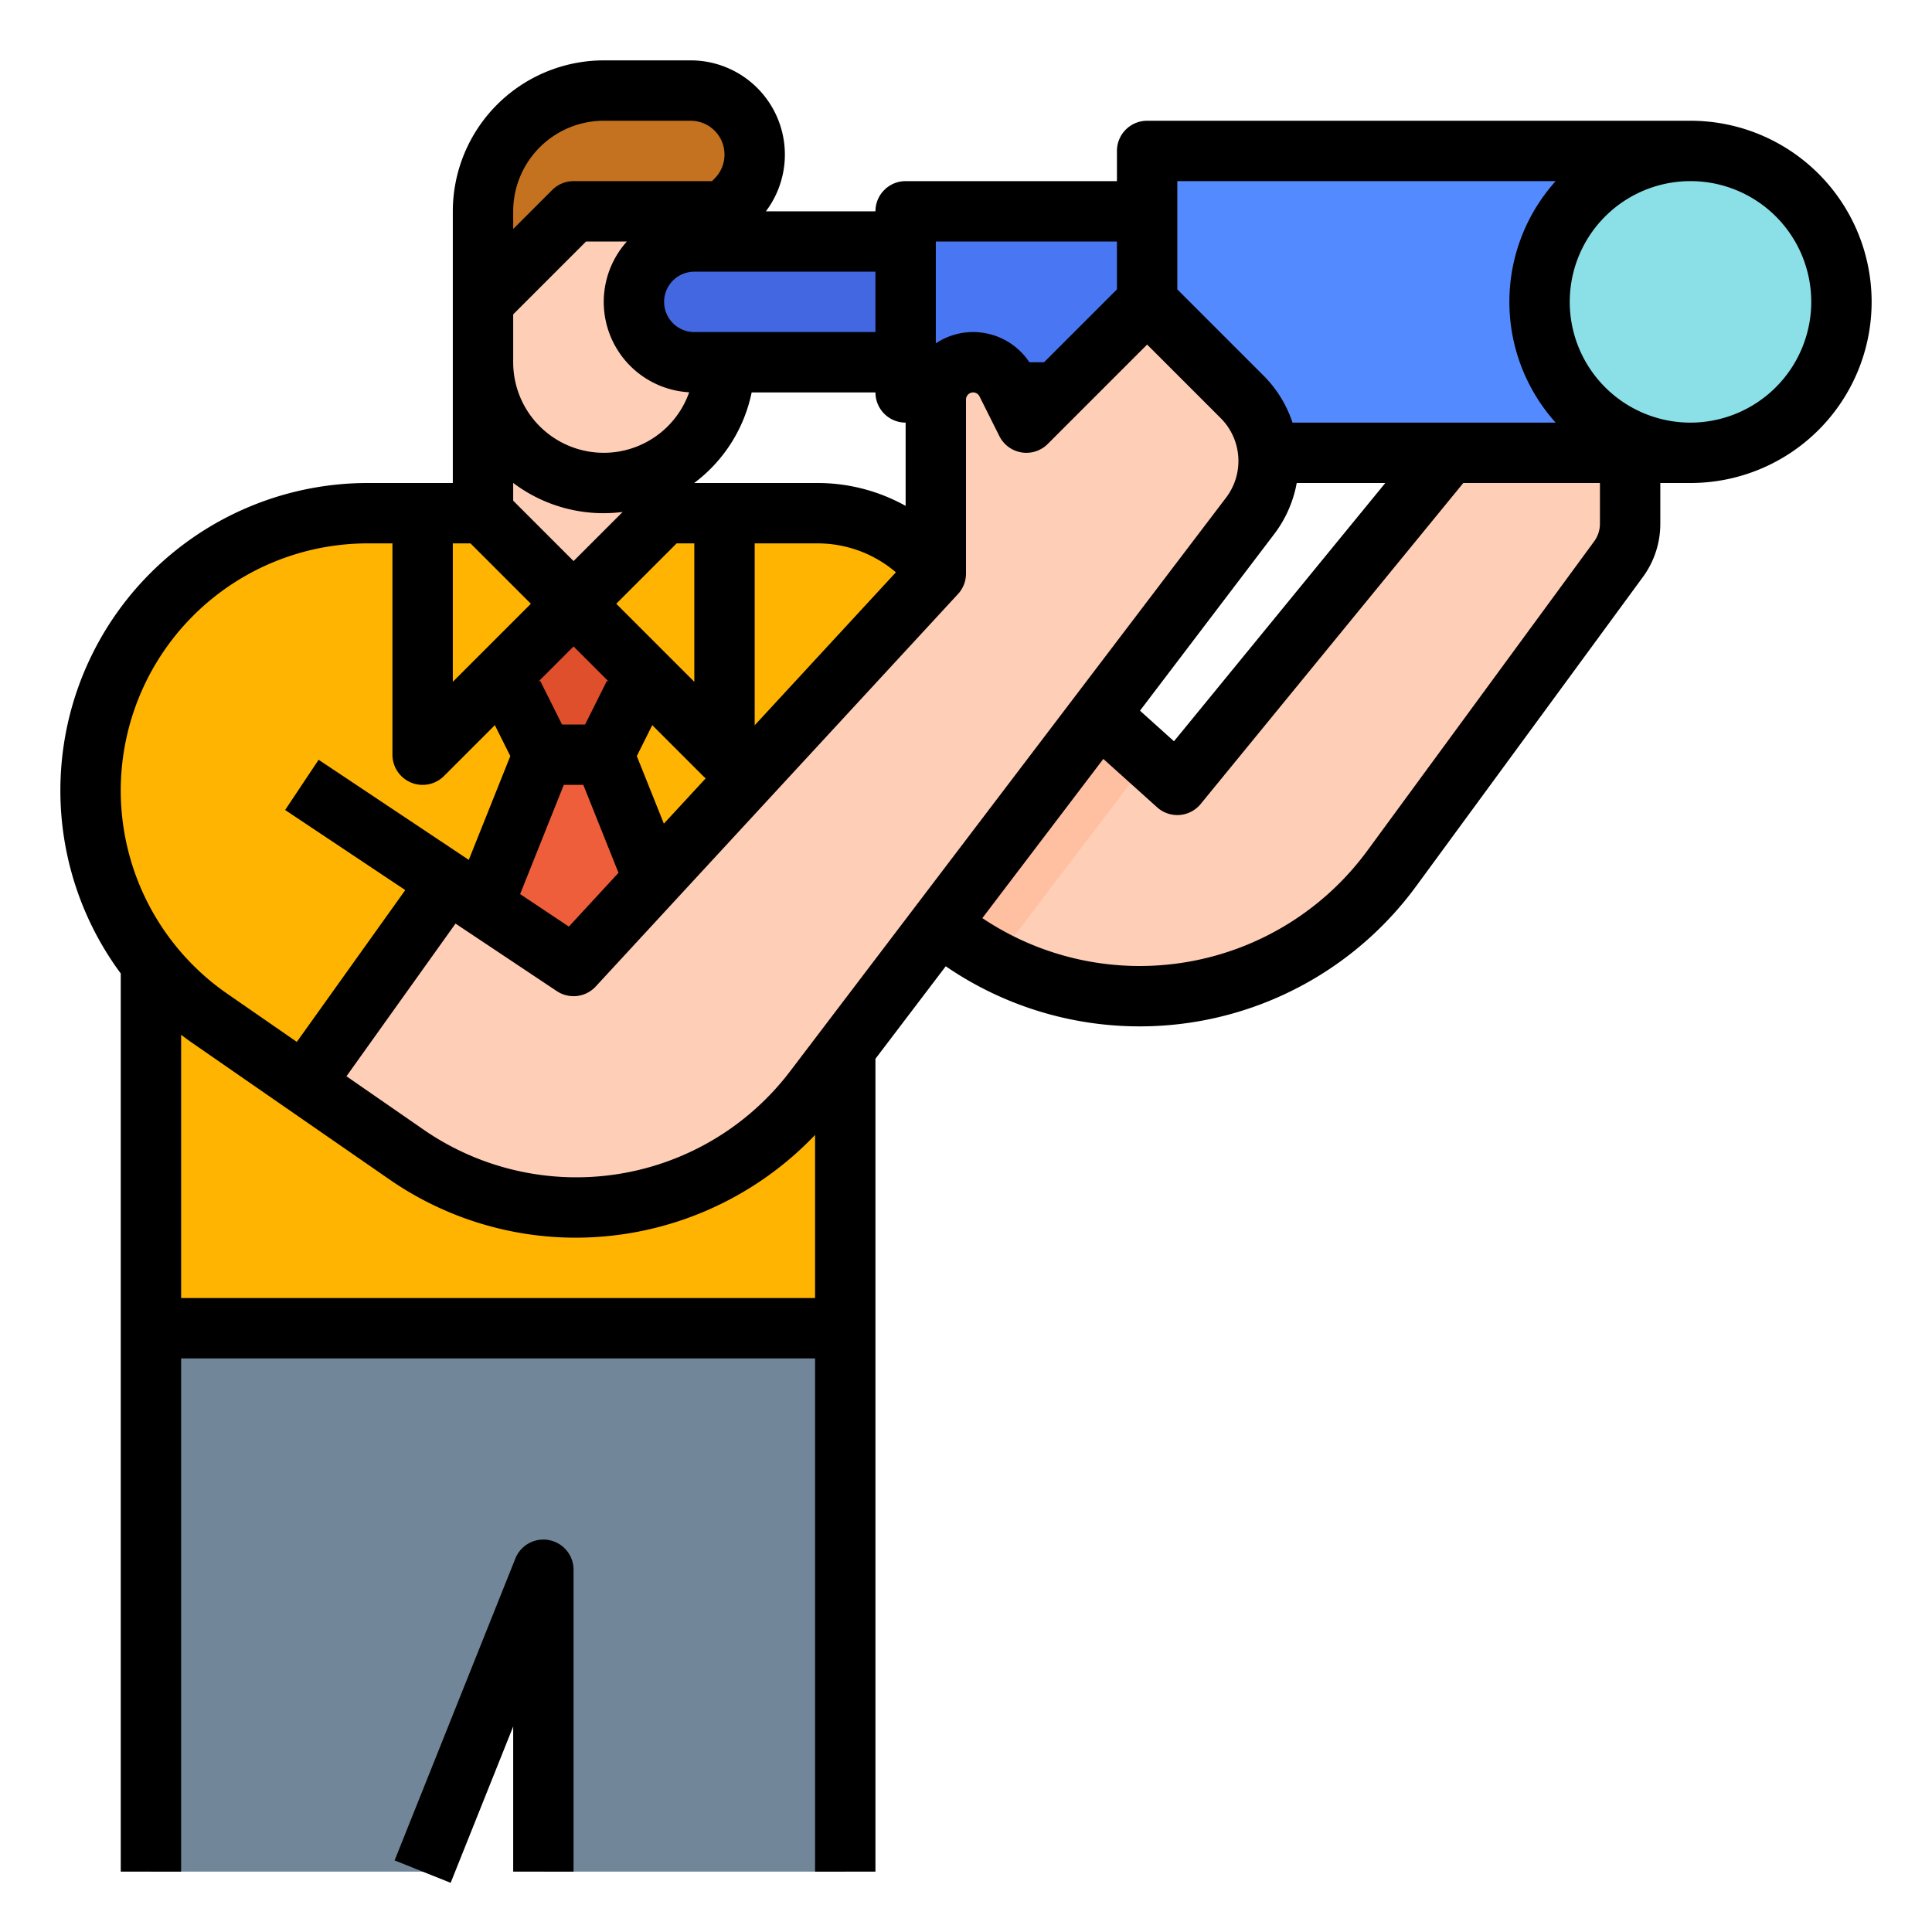
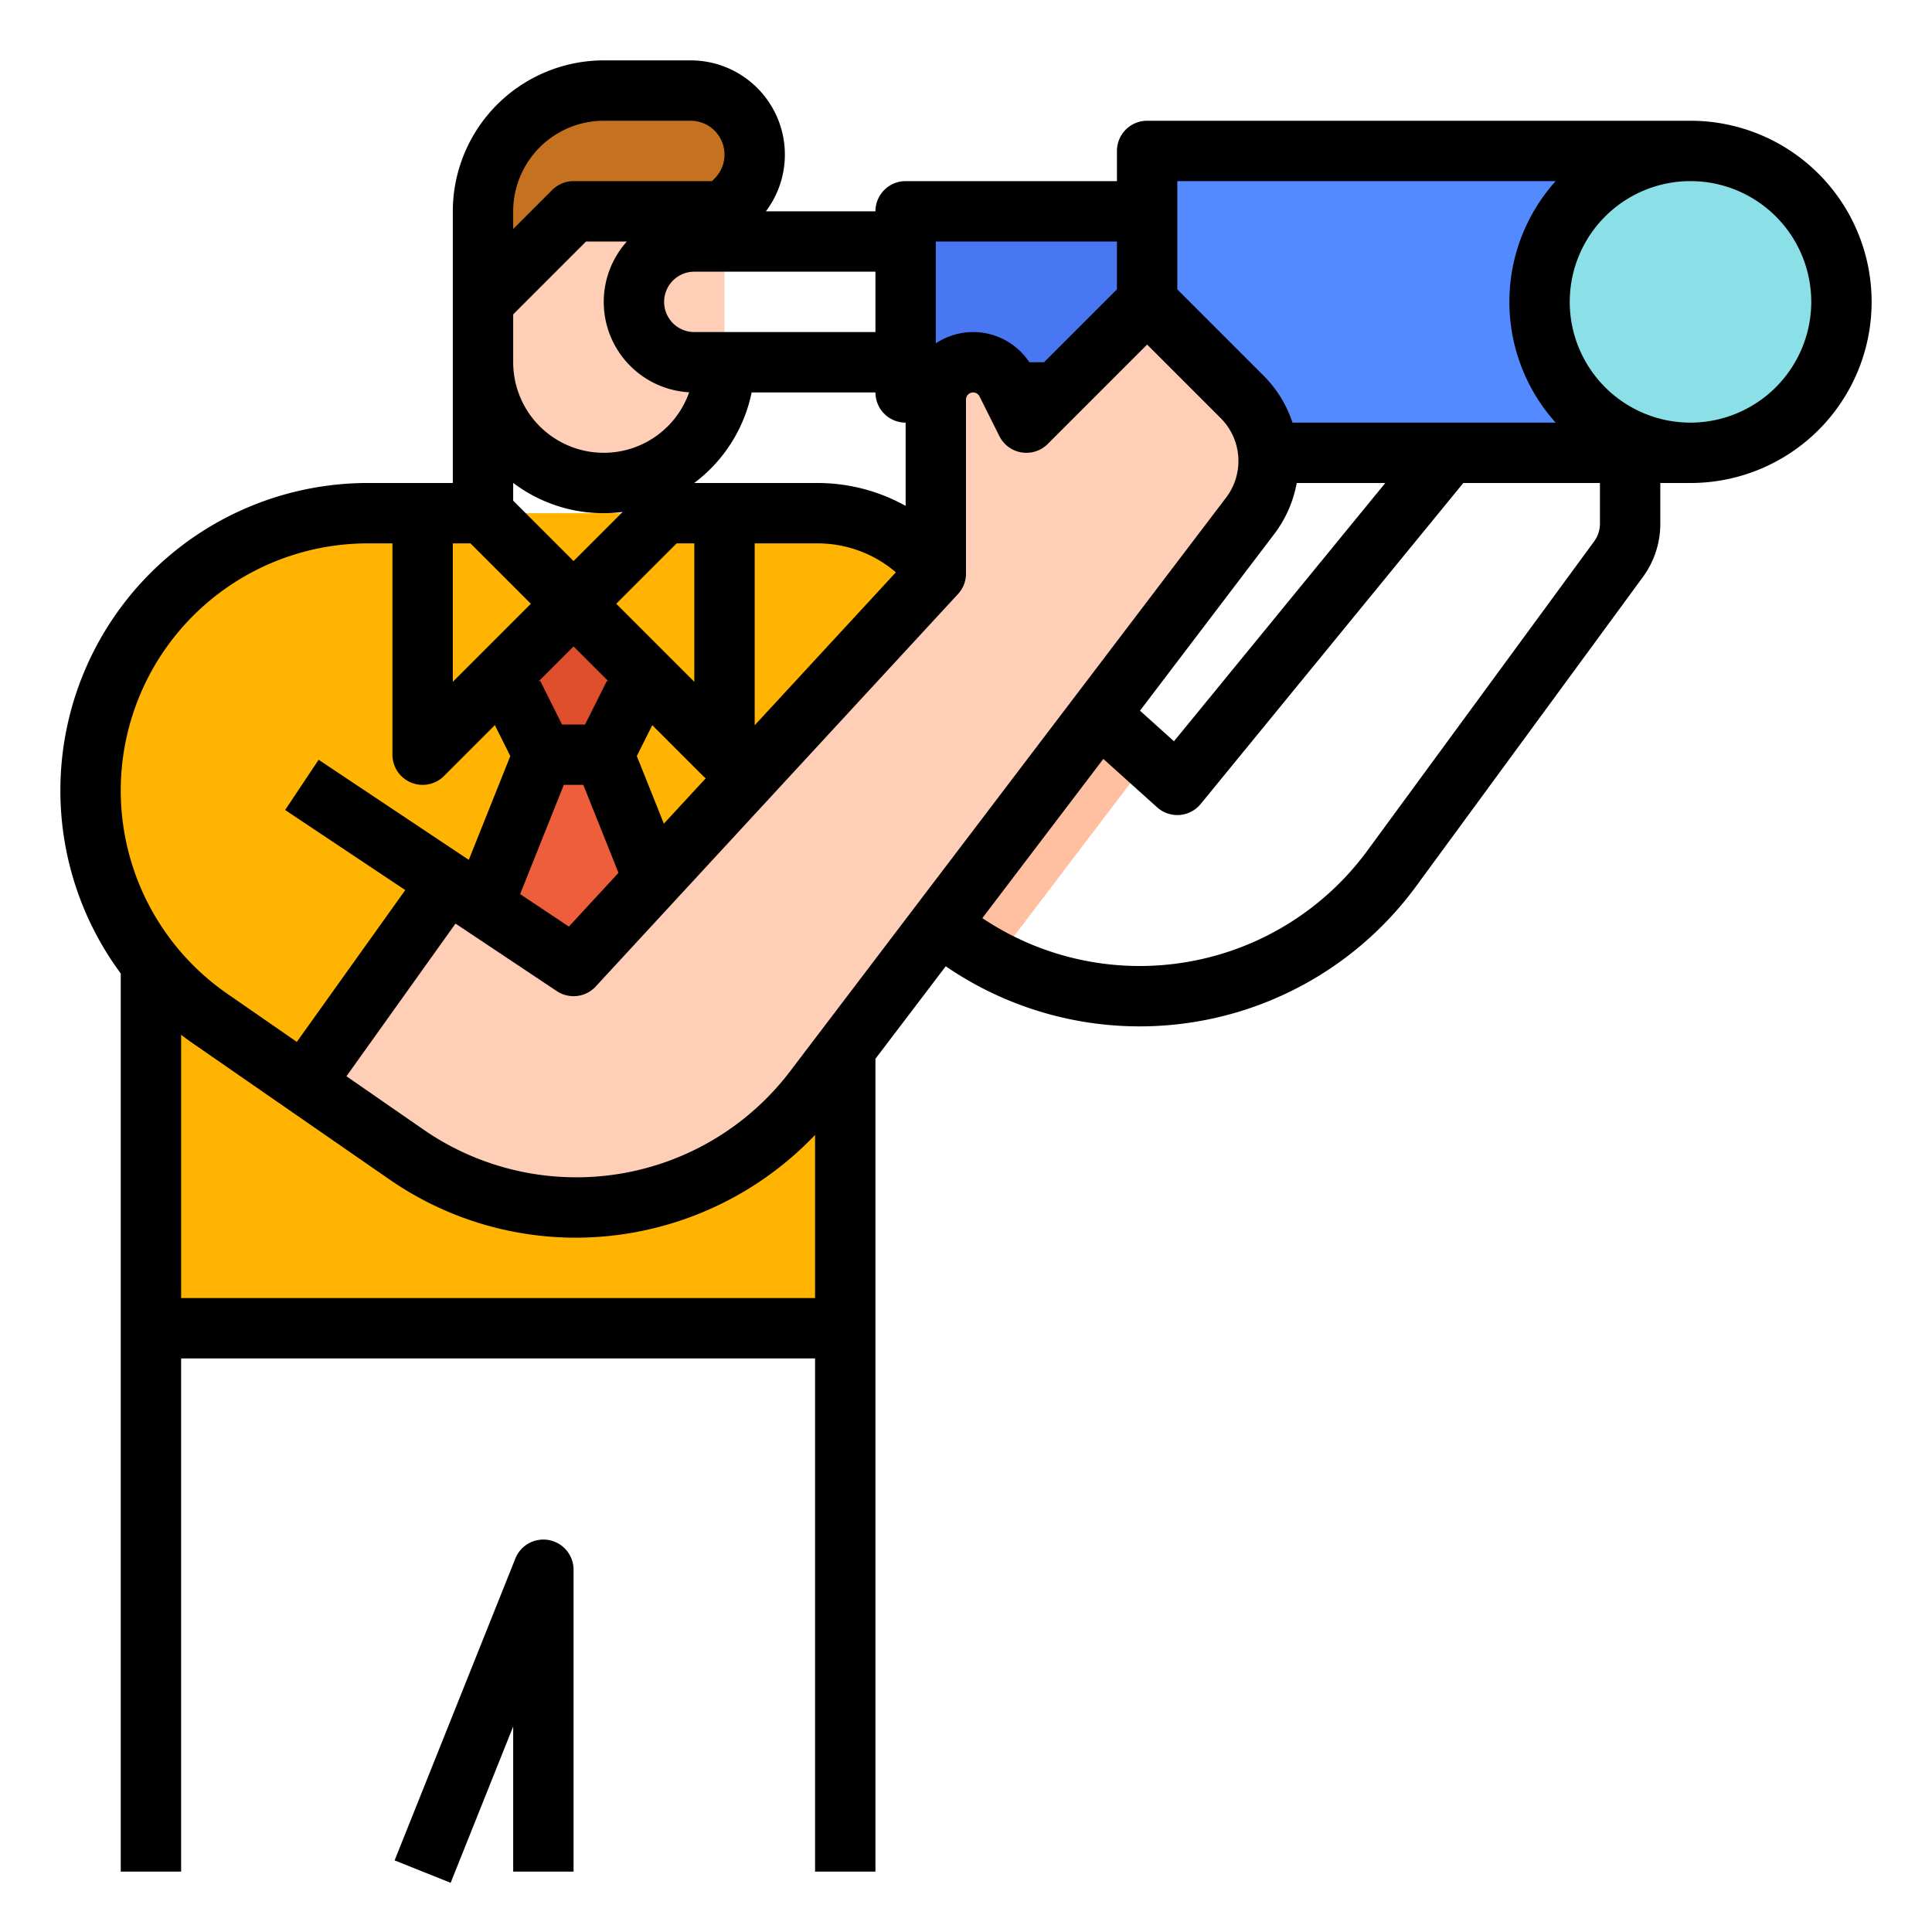
<svg xmlns="http://www.w3.org/2000/svg" id="filled_outline" data-name="filled outline" viewBox="0 0 512 512" width="512" height="512">
-   <path d="M432,120v24l-63.17,86.13a82.865,82.865,0,0,1-95.04,28.92,83.731,83.731,0,0,1-10.04-4.41,82.646,82.646,0,0,1-14.8-9.85l-17.27-14.39L224,224V352H40V255.27A73.485,73.485,0,0,1,97.49,136H216.65a39.196,39.196,0,0,1,7.35.69A39.98,39.98,0,0,1,243.41,146.27L275.72,175.35l28.68,25.81L312,208l72-88Z" style="fill:#ffceb6" />
  <path d="M304.4,201.16l-40.65,53.48a82.646,82.646,0,0,1-14.8-9.85l-17.27-14.39L224,224V136.69A39.98,39.98,0,0,1,243.41,146.27L275.72,175.35Z" style="fill:#ffbfa1" />
  <path d="M275.72,175.35l-44.04,55.05L224,224V352H40V255.27A73.485,73.485,0,0,1,97.49,136H216.65a40.019,40.019,0,0,1,26.76,10.27Z" style="fill:#ffb401" />
  <polygon points="144 200 136 184 152 168 168 184 160 200 144 200" style="fill:#e04f2b" />
  <polygon points="128 240 144 200 160 200 173.209 233.023 152 256 128 240" style="fill:#ef5e3b" />
  <rect x="240" y="56" width="64" height="48" style="fill:#4976f2" />
  <rect x="304" y="40" width="144" height="80" style="fill:#548aff" />
  <circle cx="448" cy="80" r="40" style="fill:#8be0e8" />
  <path d="M118.71,233.806l-38.121,53.37,27.079,18.747A79.168,79.168,0,0,0,152.73,320h0a79.168,79.168,0,0,0,63.031-31.265L331.324,136.679a24,24,0,0,0-2.137-31.493L304,80l-32,32-5.267-10.534A9.889,9.889,0,0,0,257.889,96h0A9.889,9.889,0,0,0,248,105.889V152L152,256l-33.29-22.194Z" style="fill:#ffceb6" />
-   <polygon points="224 496 224 352 40 352 40 496 112 496 144 416 144 496 224 496" style="fill:#718799" />
-   <polygon points="176 88 176 136 152 160 128 136 128 88 176 88" style="fill:#ffceb6" />
  <path d="M192,96a32,32,0,0,1-32,32H160a32,32,0,0,1-32-32V80l24-24h40Z" style="fill:#ffceb6" />
  <path d="M192,56l3.029-3.029a16.971,16.971,0,0,0,4.971-12v0A16.971,16.971,0,0,0,183.029,24H160a32,32,0,0,0-32,32V80l24-24Z" style="fill:#c47220" />
-   <path d="M184,64h56a0,0,0,0,1,0,0V96a0,0,0,0,1,0,0H184a16,16,0,0,1-16-16v0A16,16,0,0,1,184,64Z" style="fill:#4367e0" />
  <path d="M152,496V416a8,8,0,0,0-15.428-2.971l-32,80,14.855,5.941L136,457.541V496Z" />
  <path d="M448,32H304a8,8,0,0,0-8,8v8H240a8,8,0,0,0-8,8H202.97A24.971,24.971,0,0,0,183.029,16H160a40.046,40.046,0,0,0-40,40v72H97.493A81.486,81.486,0,0,0,32,257.978V496H48V360H216V496h16V280.59l18.634-24.519a90.845,90.845,0,0,0,124.652-21.206L435.353,152.955A23.841,23.841,0,0,0,440,138.762V128h8a48,48,0,0,0,0-96ZM312,48H412.261a47.888,47.888,0,0,0,0,64H342.529a31.737,31.737,0,0,0-7.686-12.471L312,76.686ZM120,144h4.686l16,16L120,180.687Zm16-16.022a39.728,39.728,0,0,0,29.012,7.697L152,148.687l-16-16ZM232,104a8,8,0,0,0,8,8v22.063A47.919,47.919,0,0,0,216.65,128H184v-.022A40.069,40.069,0,0,0,199.195,104ZM175.929,218.282l-7.167-17.918,4.096-8.192,13.485,13.485a8.001,8.001,0,0,0,.683.603ZM179.314,144H184v36.687L163.314,160ZM200,144h16.65a31.945,31.945,0,0,1,20.77,7.667L200,192.205Zm-48,27.314,9.371,9.371-.526-.263L155.056,192h-6.111l-5.789-11.578-.526.263ZM149.416,208h5.168l9.323,23.307-13.152,14.248-12.916-8.611Zm-1.854,54.656a7.996,7.996,0,0,0,10.316-1.23l96-104A7.998,7.998,0,0,0,256,152V105.889a1.889,1.889,0,0,1,3.578-.845l5.267,10.534a8.001,8.001,0,0,0,12.812,2.079L304,91.313l19.53,19.53a16.058,16.058,0,0,1,1.425,20.994L209.392,283.895A71.169,71.169,0,0,1,112.221,299.346L91.816,285.22,120.717,244.759ZM337.693,141.52A31.736,31.736,0,0,0,343.645,128h23.474l-56,68.444-9.007-8.107ZM296,64V76.686L276.687,96H272.789A17.857,17.857,0,0,0,248,90.995V64ZM232,88H184a8,8,0,0,1,0-16h48ZM160,32h23.029a8.97,8.97,0,0,1,6.343,15.313L188.686,48H152a8,8,0,0,0-5.657,2.343L136,60.686V56A24.027,24.027,0,0,1,160,32ZM136,83.313,155.313,64h10.817a23.982,23.982,0,0,0,16.507,39.959A23.998,23.998,0,0,1,136,96ZM97.493,144H104v56a8,8,0,0,0,13.657,5.657l13.485-13.485,4.096,8.192L124.234,227.875,84.438,201.344l-8.875,13.312L107.398,235.88,78.66,276.112,60.214,263.342A65.494,65.494,0,0,1,97.493,144ZM48,344V274.224c1.017.777,2.048,1.54,3.106,2.272L103.113,312.5A86.775,86.775,0,0,0,152.73,328,87.725,87.725,0,0,0,216,300.77V344ZM424,138.762a7.949,7.949,0,0,1-1.549,4.731L362.383,225.404a74.833,74.833,0,0,1-102.051,17.905l32.064-42.189,14.252,12.826a8,8,0,0,0,11.543-.881L387.791,128H424ZM448,112a32,32,0,1,1,32-32A32.036,32.036,0,0,1,448,112Z" />
</svg>